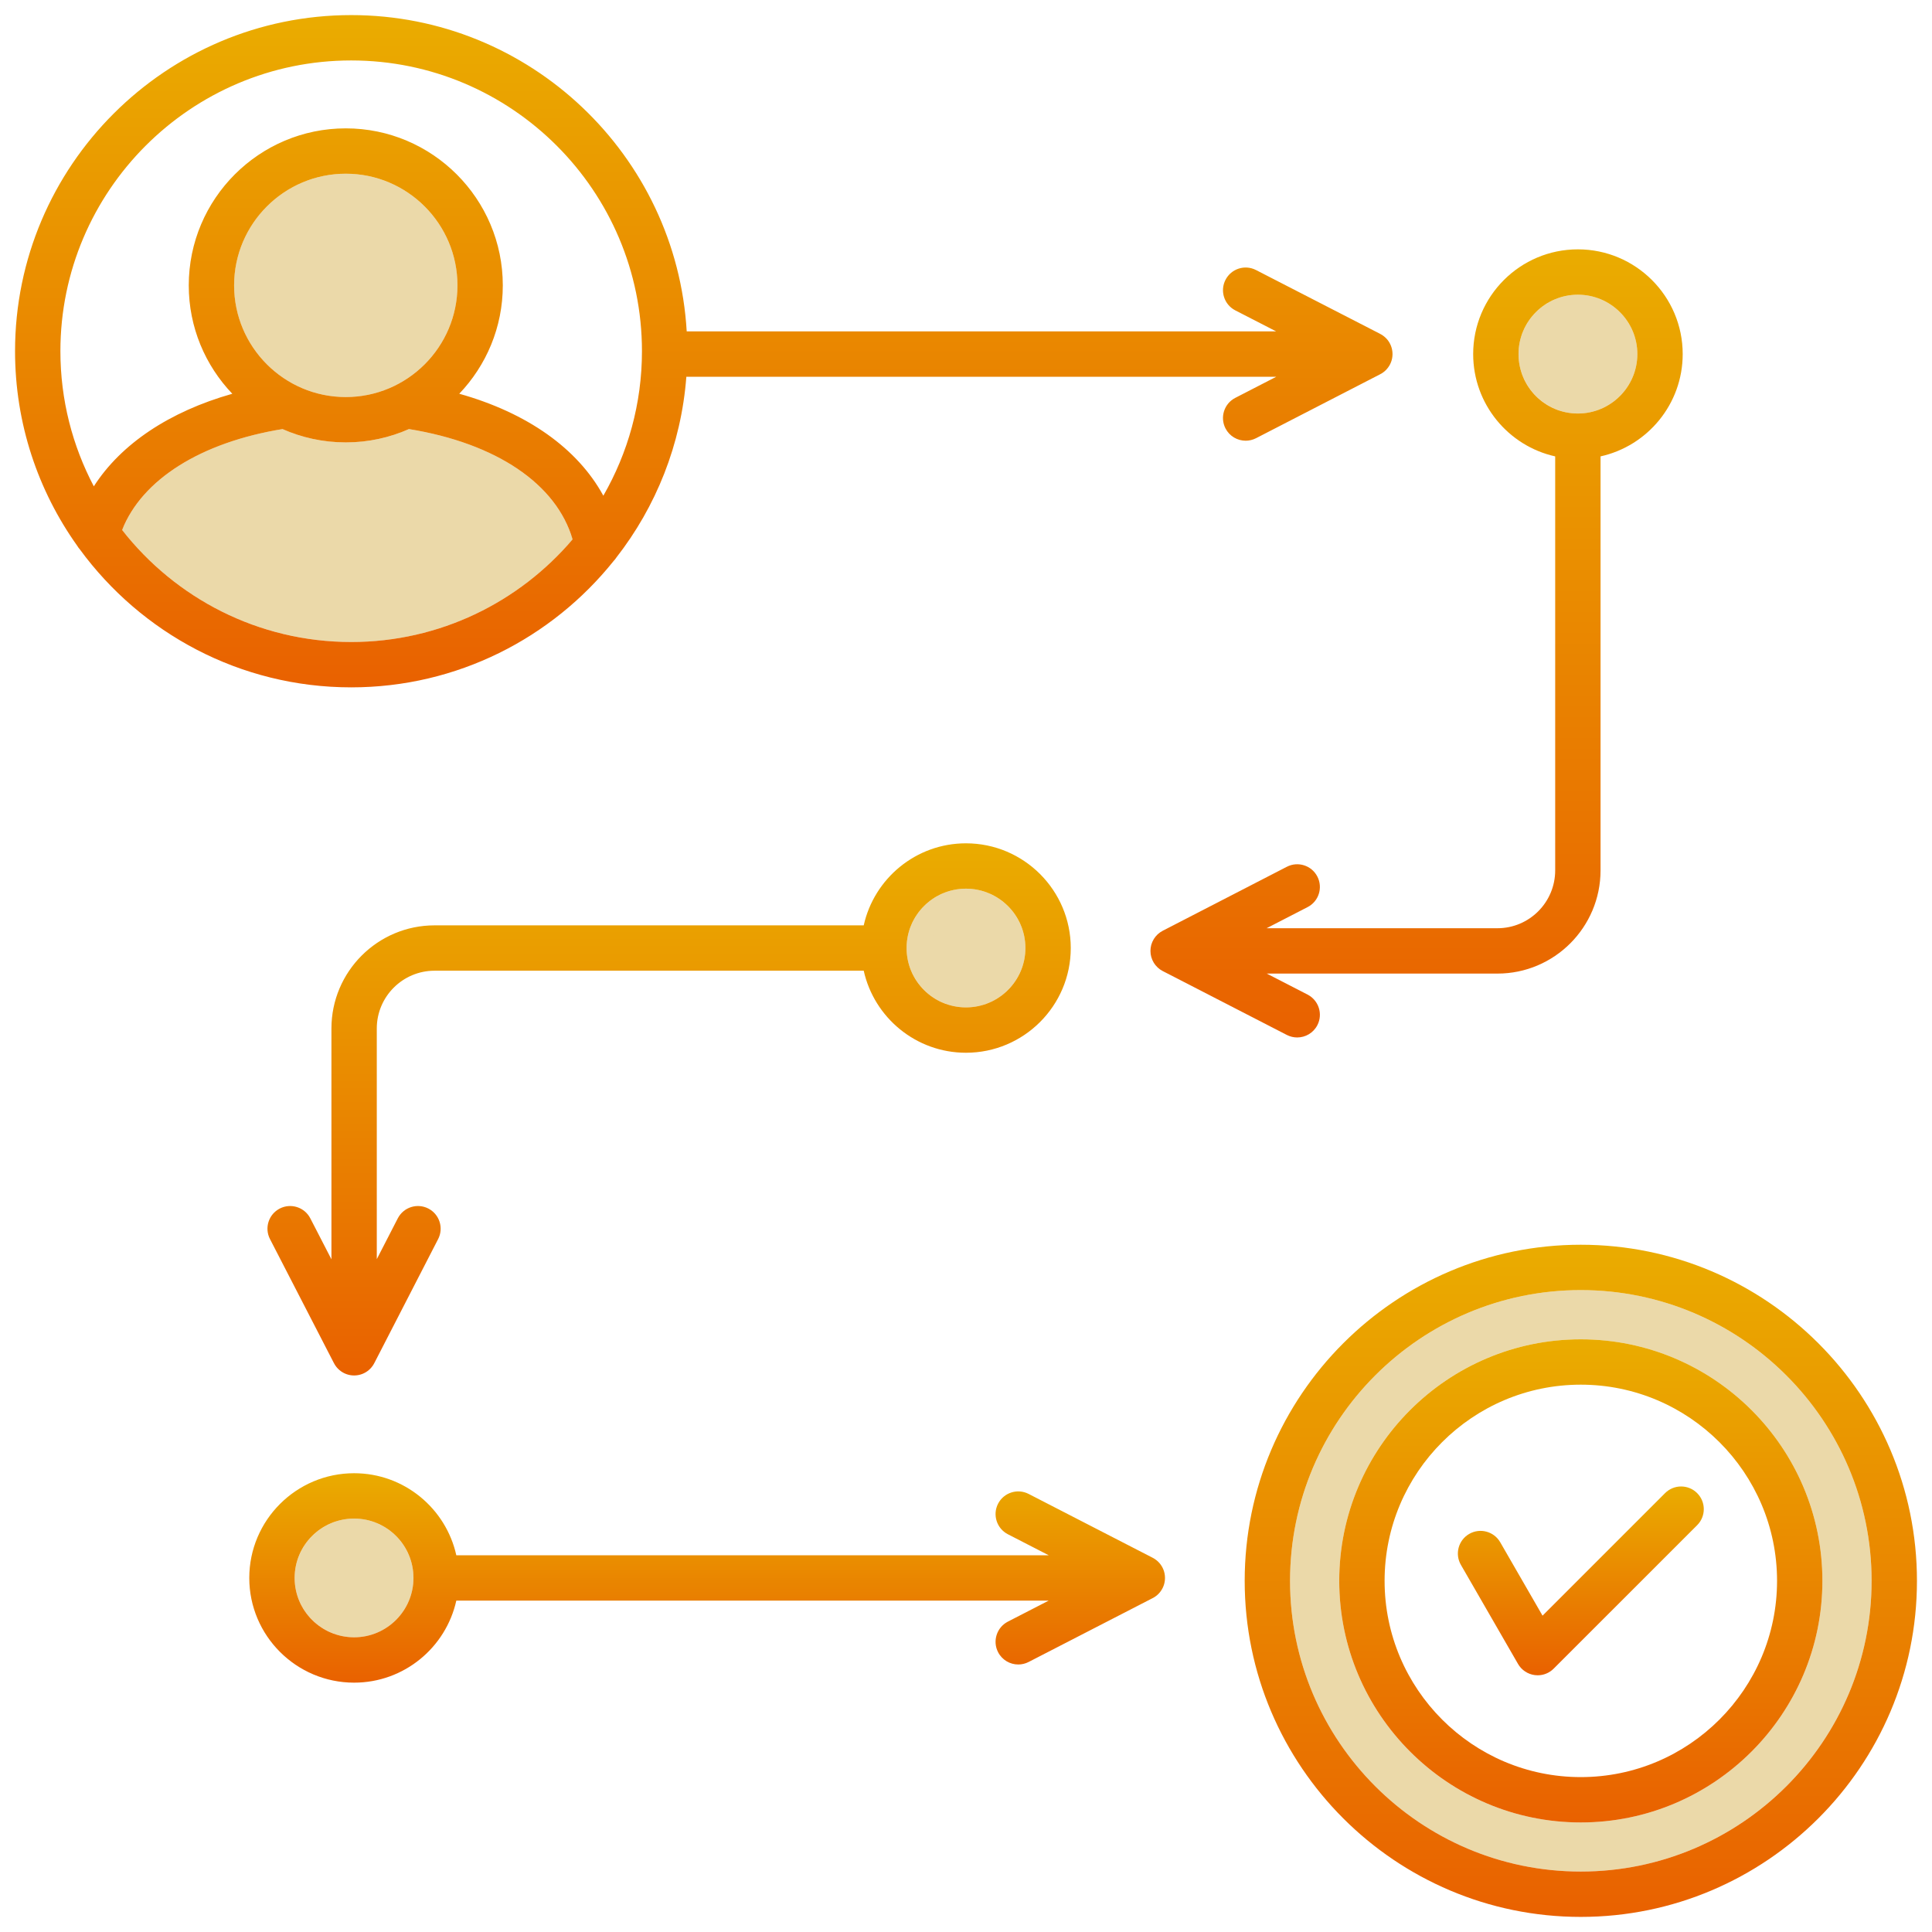
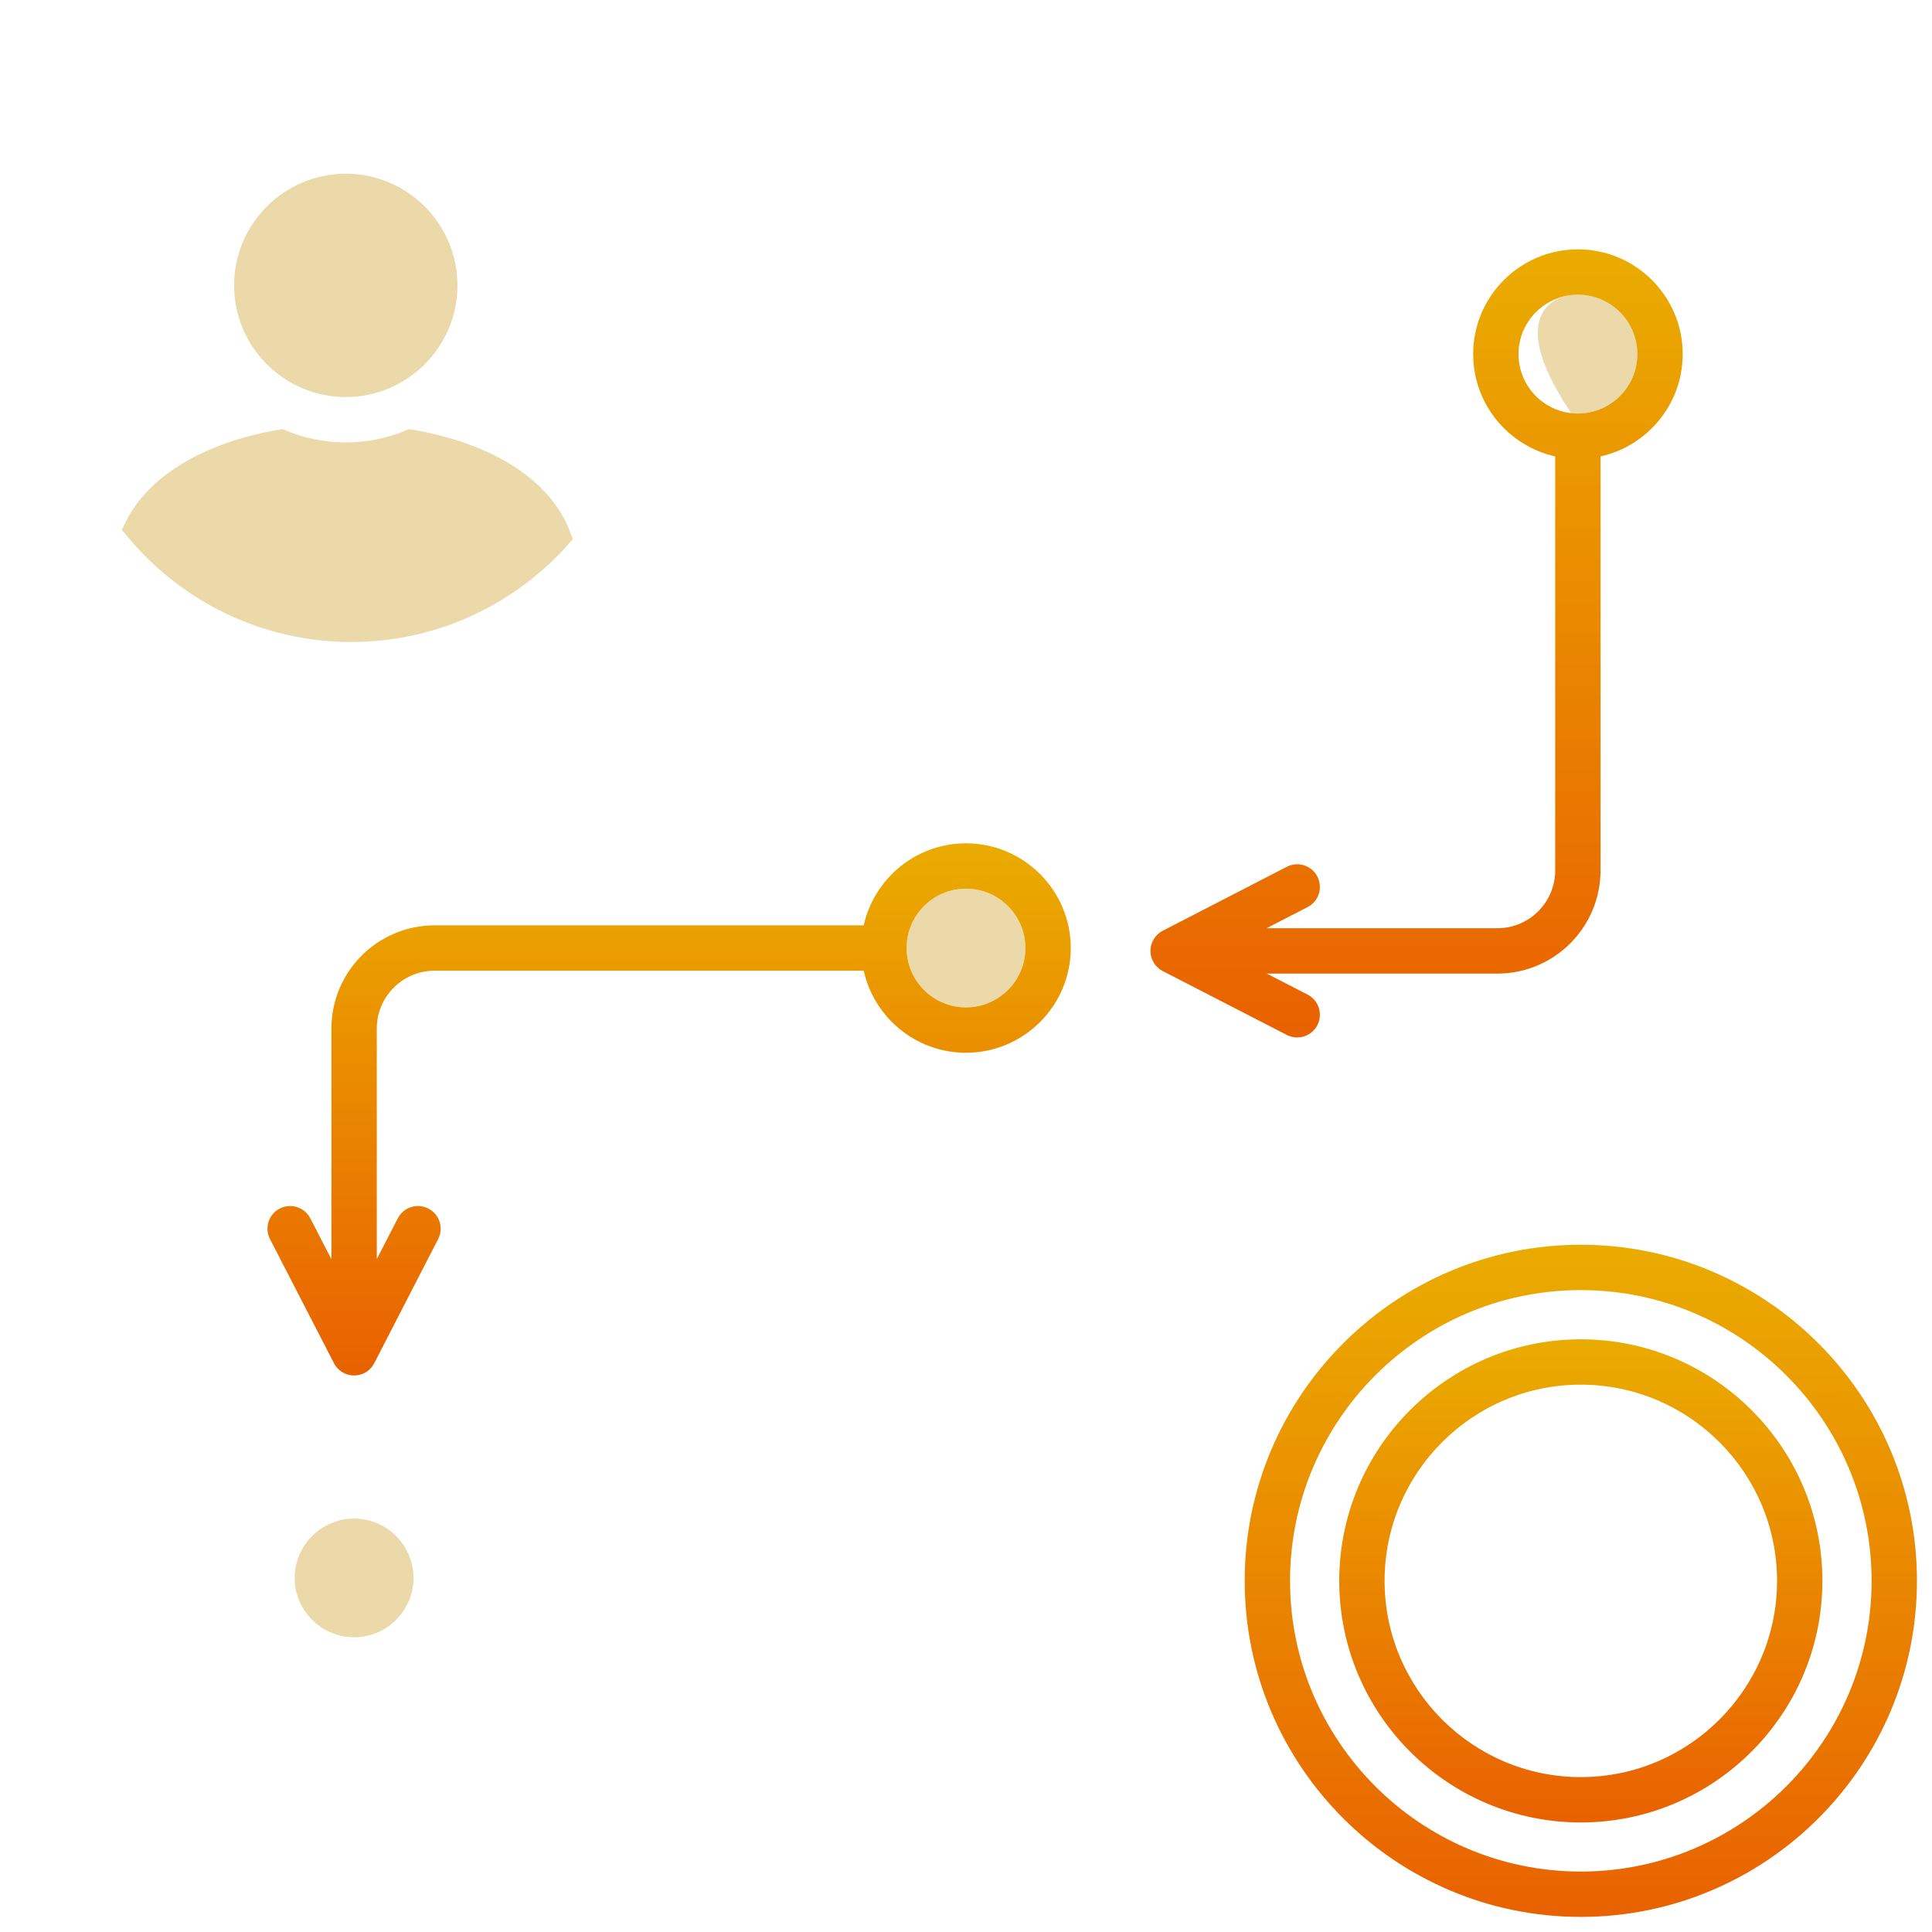
<svg xmlns="http://www.w3.org/2000/svg" width="80" height="80" viewBox="0 0 80 80" fill="none">
  <g clip-path="url(#clip0_678_420)">
-     <path d="M65.337 12.703C66.42 12.703 67.299 13.582 67.299 14.661C67.299 15.742 66.416 16.623 65.337 16.623C64.259 16.623 63.379 15.741 63.379 14.661C63.379 13.581 64.255 12.703 65.337 12.703Z" fill="#EBD9A9" stroke="#EBD9A9" />
+     <path d="M65.337 12.703C66.42 12.703 67.299 13.582 67.299 14.661C67.299 15.742 66.416 16.623 65.337 16.623C63.379 13.581 64.255 12.703 65.337 12.703Z" fill="#EBD9A9" stroke="#EBD9A9" />
    <path d="M12.701 65.339C12.701 64.261 13.581 63.381 14.663 63.381C15.743 63.381 16.622 64.26 16.622 65.339C16.622 66.418 15.745 67.297 14.663 67.297C13.581 67.297 12.701 66.417 12.701 65.339Z" fill="#EBD9A9" stroke="#EBD9A9" />
-     <path d="M53.918 65.459C53.918 59.097 59.095 53.92 65.456 53.92C71.821 53.92 76.999 59.097 76.999 65.459C76.999 71.82 71.818 76.997 65.456 76.997C59.094 76.997 53.918 71.821 53.918 65.459ZM54.955 65.459C54.955 71.252 59.665 75.964 65.456 75.964C71.249 75.964 75.962 71.249 75.962 65.459C75.962 59.668 71.247 54.958 65.456 54.958C59.666 54.958 54.955 59.666 54.955 65.459Z" fill="#EBD9A9" stroke="#EBD9A9" />
    <path d="M41.96 39.256C41.96 40.334 41.08 41.214 39.998 41.214C38.918 41.214 38.04 40.335 38.04 39.256C38.04 38.176 38.916 37.298 39.998 37.298C41.08 37.298 41.96 38.178 41.96 39.256Z" fill="#EBD9A9" stroke="#EBD9A9" />
    <path d="M14.318 18.819C15.266 18.819 16.172 18.628 16.997 18.285C20.306 18.855 22.456 20.343 23.147 22.221C21.031 24.59 17.959 26.084 14.543 26.084C10.961 26.084 7.755 24.441 5.635 21.868C6.452 20.165 8.563 18.815 11.636 18.284C12.463 18.628 13.369 18.819 14.318 18.819Z" fill="#EBD9A9" stroke="#EBD9A9" />
    <path d="M10.193 11.817C10.193 9.544 12.044 7.693 14.317 7.693C16.591 7.693 18.442 9.544 18.442 11.817C18.442 14.091 16.591 15.941 14.317 15.941C12.044 15.941 10.193 14.091 10.193 11.817Z" fill="#EBD9A9" stroke="#EBD9A9" />
-     <path d="M25.409 23.229C25.451 23.185 25.49 23.136 25.523 23.085C27.159 20.986 28.208 18.408 28.42 15.6H52.849L51.15 16.475C50.689 16.712 50.508 17.279 50.745 17.74C50.912 18.063 51.24 18.249 51.581 18.249C51.725 18.249 51.872 18.215 52.01 18.145L57.134 15.505C57.2 15.473 57.261 15.434 57.317 15.388C57.317 15.387 57.317 15.387 57.318 15.387C57.359 15.353 57.397 15.316 57.431 15.276C57.574 15.112 57.66 14.899 57.661 14.665V14.661V14.657V14.655C57.659 14.423 57.574 14.211 57.434 14.048C57.293 13.885 57.433 14.048 57.433 14.048C57.398 14.007 57.359 13.969 57.316 13.934C57.261 13.888 57.199 13.849 57.134 13.817L52.009 11.182C51.548 10.944 50.982 11.126 50.745 11.588C50.508 12.049 50.69 12.615 51.151 12.852L52.843 13.722H28.435C28.01 6.429 21.942 0.625 14.544 0.625C6.867 0.625 0.623 6.868 0.623 14.541C0.623 17.541 1.576 20.322 3.196 22.597C3.228 22.652 3.266 22.703 3.308 22.751C5.843 26.211 9.935 28.462 14.543 28.462C18.934 28.462 22.856 26.417 25.409 23.229ZM3.885 20.138C3.003 18.465 2.501 16.561 2.501 14.541C2.501 7.904 7.903 2.503 14.543 2.503C21.184 2.503 26.582 7.903 26.582 14.541C26.582 16.719 25.998 18.761 24.983 20.526C23.92 18.575 21.834 17.094 19.017 16.304C20.132 15.136 20.82 13.556 20.82 11.817C20.82 8.232 17.903 5.315 14.318 5.315C10.732 5.315 7.816 8.232 7.816 11.817C7.816 13.557 8.503 15.137 9.619 16.305C7.012 17.043 5.009 18.384 3.885 20.138ZM18.942 11.817C18.942 14.367 16.867 16.441 14.318 16.441C11.768 16.441 9.694 14.367 9.694 11.817C9.694 9.268 11.768 7.193 14.318 7.193C16.867 7.193 18.942 9.268 18.942 11.817ZM5.056 21.945C5.881 19.855 8.314 18.319 11.698 17.767C12.5 18.121 13.386 18.319 14.318 18.319C15.249 18.319 16.134 18.121 16.935 17.767C20.553 18.356 23.038 20.038 23.71 22.334C21.5 24.932 18.212 26.584 14.543 26.584C10.693 26.584 7.262 24.766 5.056 21.945Z" fill="url(#paint0_linear_678_420)" />
    <path d="M17.994 40.195H35.765C36.196 42.136 37.929 43.592 39.998 43.592C42.391 43.592 44.338 41.647 44.338 39.256C44.338 36.865 42.391 34.92 39.998 34.92C37.929 34.92 36.196 36.376 35.765 38.317H17.994C15.639 38.317 13.724 40.232 13.724 42.587V52.145L12.849 50.448C12.611 49.987 12.045 49.806 11.584 50.043C11.123 50.281 10.942 50.847 11.18 51.308L13.819 56.428C13.85 56.492 13.888 56.551 13.932 56.605C13.97 56.652 14.012 56.695 14.057 56.733C14.22 56.871 14.43 56.954 14.659 56.955H14.663C14.663 56.955 14.665 56.955 14.665 56.955H14.668C14.901 56.954 15.114 56.868 15.277 56.726C15.318 56.691 15.356 56.652 15.39 56.61C15.436 56.554 15.475 56.493 15.507 56.428L18.142 51.308C18.38 50.847 18.198 50.281 17.737 50.043C17.276 49.806 16.71 49.987 16.472 50.448L15.602 52.139V42.587C15.602 41.268 16.675 40.195 17.994 40.195L17.994 40.195ZM39.998 36.798C41.355 36.798 42.46 37.901 42.46 39.256C42.46 40.611 41.356 41.714 39.998 41.714C38.64 41.714 37.54 40.611 37.54 39.256C37.54 37.901 38.642 36.798 39.998 36.798Z" fill="url(#paint1_linear_678_420)" />
-     <path d="M47.9 64.616C47.843 64.568 47.78 64.528 47.713 64.495L42.593 61.86C42.132 61.623 41.566 61.804 41.328 62.265C41.091 62.727 41.273 63.292 41.734 63.53L43.425 64.4H18.895C18.465 62.459 16.732 61.003 14.663 61.003C12.27 61.003 10.322 62.948 10.322 65.339C10.322 67.73 12.27 69.675 14.663 69.675C16.732 69.675 18.465 68.219 18.895 66.278H43.425L41.734 67.148C41.273 67.386 41.091 67.952 41.328 68.413C41.495 68.737 41.824 68.923 42.164 68.923C42.309 68.923 42.456 68.889 42.593 68.819L47.713 66.183C47.78 66.151 47.843 66.11 47.9 66.063C47.939 66.031 47.975 65.995 48.008 65.957C48.152 65.793 48.239 65.579 48.24 65.344V65.335C48.239 65.1 48.152 64.885 48.008 64.721C47.975 64.683 47.939 64.648 47.9 64.616ZM14.663 67.797C13.305 67.797 12.2 66.694 12.2 65.339C12.2 63.984 13.305 62.881 14.663 62.881C16.021 62.881 17.121 63.984 17.121 65.339C17.121 66.694 16.018 67.797 14.663 67.797Z" fill="url(#paint2_linear_678_420)" />
-     <path d="M68.947 61.827L63.873 66.901L62.12 63.86C61.861 63.411 61.286 63.257 60.837 63.516C60.388 63.775 60.234 64.349 60.493 64.798L62.858 68.9C63.004 69.153 63.259 69.323 63.549 69.362C63.59 69.367 63.631 69.37 63.672 69.37C63.919 69.37 64.158 69.272 64.335 69.094L70.275 63.155C70.642 62.788 70.642 62.194 70.275 61.827C69.908 61.46 69.314 61.46 68.947 61.827Z" fill="url(#paint3_linear_678_420)" />
    <path d="M66.275 36.04V18.898C68.219 18.468 69.677 16.732 69.677 14.661C69.677 12.27 67.73 10.325 65.337 10.325C62.943 10.325 61.001 12.27 61.001 14.661C61.001 16.731 62.457 18.467 64.397 18.898V36.04C64.397 37.362 63.325 38.436 62.006 38.436H52.447L54.145 37.561C54.606 37.324 54.787 36.757 54.549 36.296C54.312 35.835 53.745 35.654 53.284 35.892L48.146 38.541C48.145 38.542 48.143 38.543 48.141 38.544C48.107 38.562 48.073 38.582 48.041 38.605C48.034 38.609 48.028 38.614 48.022 38.619C47.996 38.638 47.972 38.657 47.949 38.678C47.942 38.685 47.934 38.691 47.927 38.698C47.9 38.725 47.873 38.752 47.849 38.782C47.847 38.784 47.846 38.787 47.844 38.789C47.821 38.817 47.801 38.846 47.782 38.876C47.778 38.884 47.773 38.891 47.769 38.899C47.751 38.929 47.734 38.961 47.719 38.994C47.718 38.996 47.717 38.999 47.716 39.001C47.7 39.037 47.687 39.075 47.675 39.113C47.673 39.12 47.672 39.127 47.67 39.133C47.662 39.164 47.655 39.196 47.65 39.228C47.649 39.238 47.647 39.247 47.646 39.257C47.641 39.296 47.638 39.335 47.638 39.375V39.376C47.638 39.376 47.638 39.376 47.638 39.376C47.638 39.416 47.641 39.455 47.646 39.494C47.647 39.504 47.649 39.513 47.65 39.523C47.655 39.555 47.662 39.587 47.67 39.617C47.672 39.624 47.674 39.631 47.676 39.638C47.687 39.676 47.7 39.714 47.716 39.749C47.717 39.752 47.719 39.755 47.72 39.758C47.734 39.791 47.751 39.822 47.769 39.852C47.773 39.86 47.778 39.867 47.782 39.875C47.802 39.905 47.822 39.935 47.845 39.963C47.846 39.965 47.848 39.967 47.85 39.969C47.874 39.999 47.9 40.026 47.928 40.053C47.935 40.06 47.942 40.066 47.949 40.072C47.973 40.094 47.997 40.114 48.023 40.133C48.029 40.137 48.035 40.142 48.041 40.146C48.073 40.169 48.107 40.189 48.142 40.207C48.144 40.208 48.145 40.209 48.147 40.21L53.285 42.855C53.422 42.925 53.569 42.959 53.714 42.959C54.054 42.959 54.383 42.773 54.55 42.449C54.787 41.988 54.605 41.422 54.144 41.184L52.453 40.314H62.006C64.36 40.314 66.275 38.397 66.275 36.04ZM62.879 14.661C62.879 13.306 63.981 12.203 65.336 12.203C66.692 12.203 67.799 13.306 67.799 14.661C67.799 16.016 66.694 17.123 65.336 17.123C63.978 17.123 62.879 16.019 62.879 14.661Z" fill="url(#paint4_linear_678_420)" />
    <path d="M65.456 51.542C57.783 51.542 51.54 57.785 51.54 65.459C51.54 73.132 57.783 79.375 65.456 79.375C73.13 79.375 79.377 73.132 79.377 65.459C79.377 57.785 73.132 51.542 65.456 51.542ZM65.456 77.497C58.819 77.497 53.418 72.097 53.418 65.459C53.418 58.821 58.818 53.42 65.456 53.42C72.094 53.42 77.499 58.821 77.499 65.459C77.499 72.097 72.097 77.497 65.456 77.497Z" fill="url(#paint5_linear_678_420)" />
    <path d="M65.456 55.458C59.942 55.458 55.455 59.944 55.455 65.459C55.455 70.973 59.942 75.464 65.456 75.464C70.971 75.464 75.462 70.976 75.462 65.459C75.462 59.942 70.973 55.458 65.456 55.458ZM65.456 73.586C60.977 73.586 57.333 69.94 57.333 65.459C57.333 60.977 60.977 57.336 65.456 57.336C69.935 57.336 73.584 60.98 73.584 65.459C73.584 69.938 69.938 73.586 65.456 73.586Z" fill="url(#paint6_linear_678_420)" />
  </g>
  <defs>
    <linearGradient id="paint0_linear_678_420" x1="29.142" y1="0.625" x2="29.142" y2="28.462" gradientUnits="userSpaceOnUse">
      <stop stop-color="#EAAC00" />
      <stop offset="1" stop-color="#E96100" />
    </linearGradient>
    <linearGradient id="paint1_linear_678_420" x1="27.707" y1="34.92" x2="27.707" y2="56.955" gradientUnits="userSpaceOnUse">
      <stop stop-color="#EAAC00" />
      <stop offset="1" stop-color="#E96100" />
    </linearGradient>
    <linearGradient id="paint2_linear_678_420" x1="29.281" y1="61.003" x2="29.281" y2="69.675" gradientUnits="userSpaceOnUse">
      <stop stop-color="#EAAC00" />
      <stop offset="1" stop-color="#E96100" />
    </linearGradient>
    <linearGradient id="paint3_linear_678_420" x1="65.459" y1="61.552" x2="65.459" y2="69.37" gradientUnits="userSpaceOnUse">
      <stop stop-color="#EAAC00" />
      <stop offset="1" stop-color="#E96100" />
    </linearGradient>
    <linearGradient id="paint4_linear_678_420" x1="58.657" y1="10.325" x2="58.657" y2="42.959" gradientUnits="userSpaceOnUse">
      <stop stop-color="#EAAC00" />
      <stop offset="1" stop-color="#E96100" />
    </linearGradient>
    <linearGradient id="paint5_linear_678_420" x1="65.459" y1="51.542" x2="65.459" y2="79.375" gradientUnits="userSpaceOnUse">
      <stop stop-color="#EAAC00" />
      <stop offset="1" stop-color="#E96100" />
    </linearGradient>
    <linearGradient id="paint6_linear_678_420" x1="65.458" y1="55.458" x2="65.458" y2="75.464" gradientUnits="userSpaceOnUse">
      <stop stop-color="#EAAC00" />
      <stop offset="1" stop-color="#E96100" />
    </linearGradient>
    <clipPath id="clip0_678_420">
      <rect width="80" height="80" fill="white" />
    </clipPath>
  </defs>
</svg>